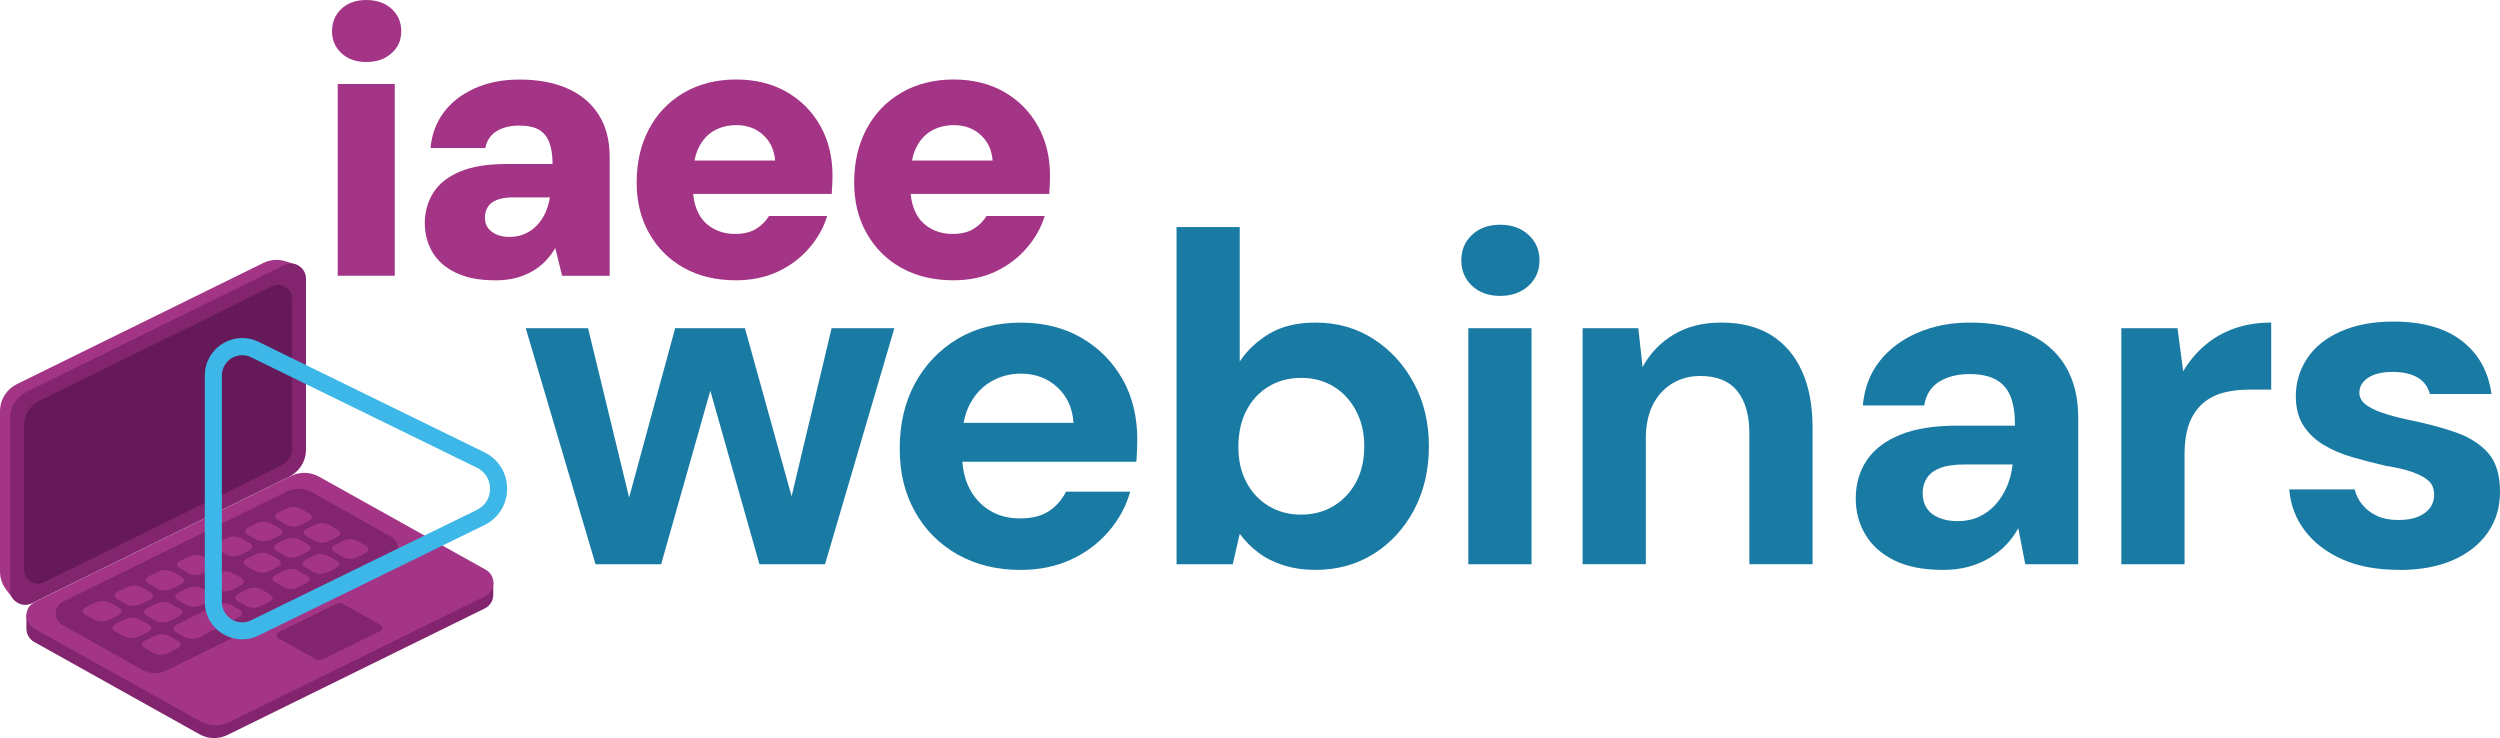
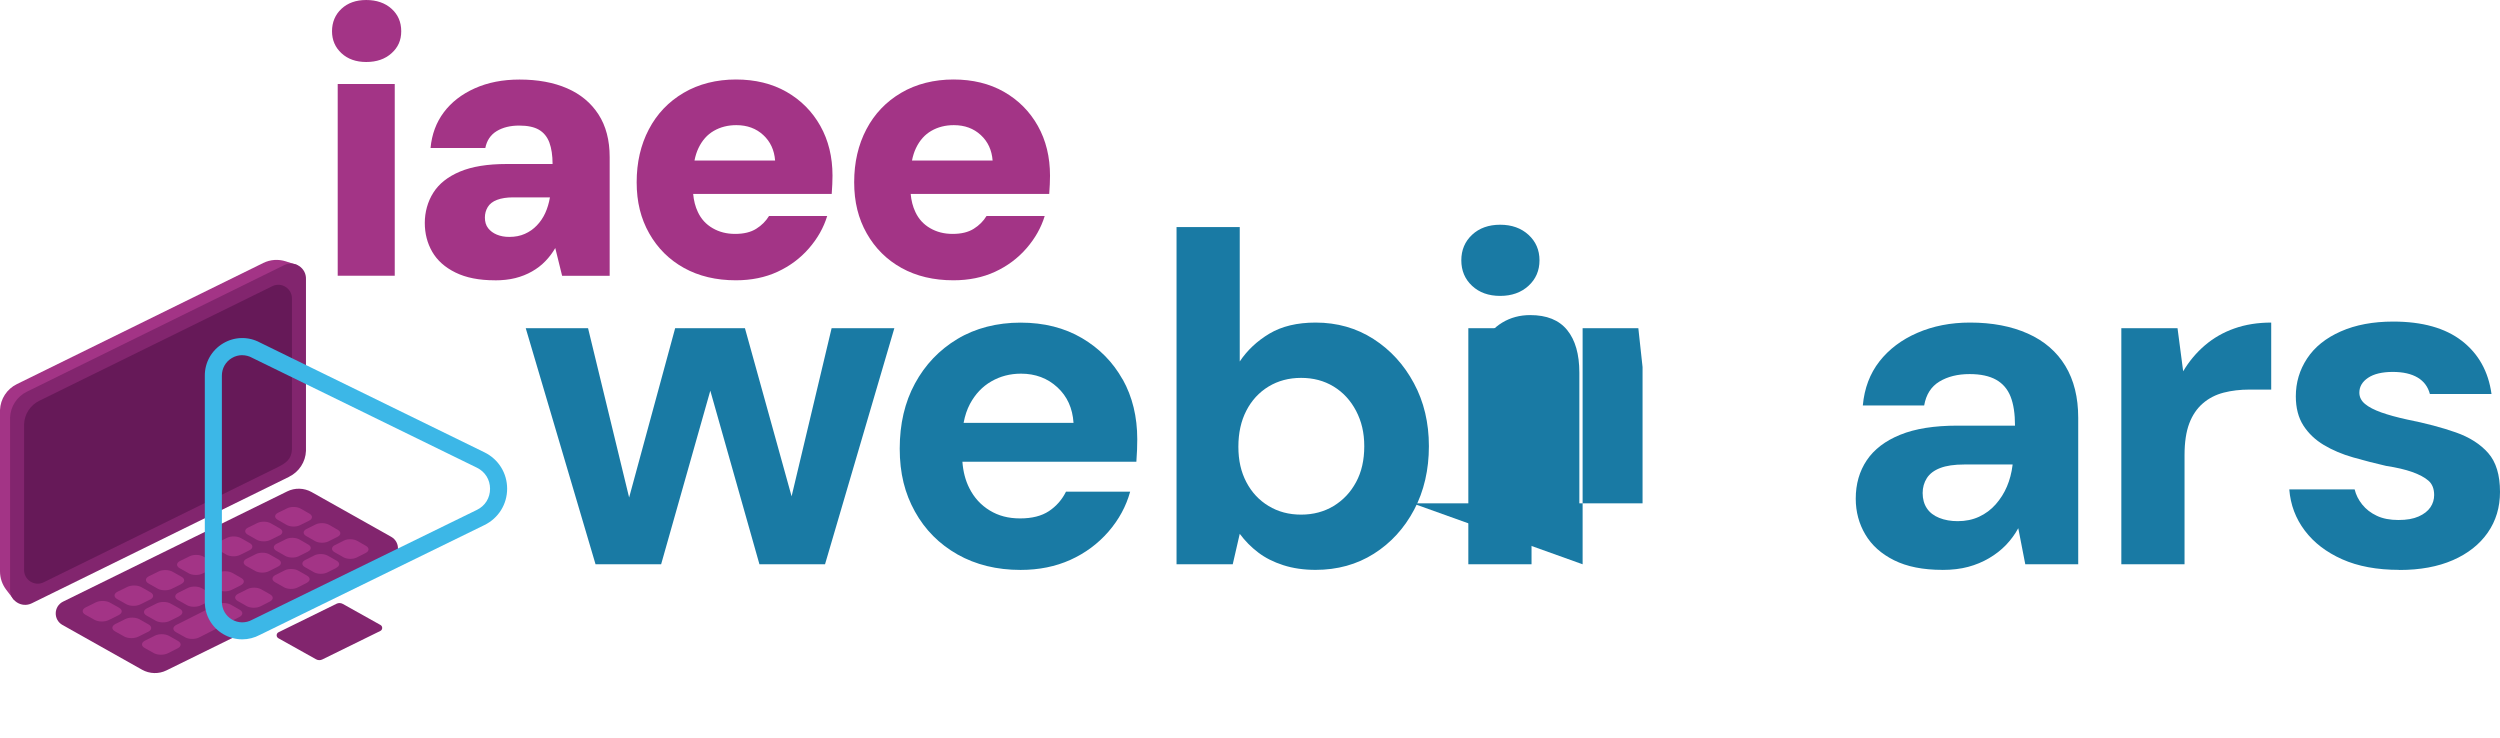
<svg xmlns="http://www.w3.org/2000/svg" id="Layer_2" data-name="Layer 2" viewBox="0 0 474.23 140">
  <defs>
    <style> .cls-1 { fill: #661958; } .cls-1, .cls-2, .cls-3, .cls-4, .cls-5, .cls-6 { stroke-width: 0px; } .cls-2 { fill: #3cb7e7; } .cls-3 { fill-rule: evenodd; } .cls-3, .cls-6 { fill: #a33486; } .cls-4 { fill: #82256e; } .cls-5 { fill: #197aa4; } </style>
  </defs>
  <g id="Layer_1-2" data-name="Layer 1">
    <g>
      <g>
        <polygon class="cls-5" points="157.75 62.26 150.16 94.15 141.31 62.26 128.07 62.26 119.34 94.37 111.55 62.26 99.73 62.26 112.97 107.04 125.41 107.04 134.74 74.11 144.06 107.04 156.5 107.04 169.65 62.26 157.75 62.26" />
        <path class="cls-5" d="M212.96,71.99c-1.84-3.29-4.41-5.91-7.73-7.86-3.32-1.95-7.2-2.93-11.64-2.93s-8.56,1.04-11.99,3.11c-3.44,2.07-6.12,4.89-8.04,8.44-1.93,3.55-2.89,7.67-2.89,12.35s.96,8.48,2.89,11.95c1.92,3.46,4.62,6.17,8.08,8.13,3.46,1.95,7.45,2.93,11.95,2.93,3.49,0,6.65-.64,9.46-1.91,2.81-1.27,5.21-3.05,7.2-5.33,1.98-2.28,3.36-4.81,4.13-7.6h-12.17c-.77,1.54-1.85,2.77-3.24,3.69-1.39.92-3.21,1.38-5.46,1.38s-4.12-.5-5.77-1.51c-1.66-1.01-2.95-2.41-3.86-4.22-.75-1.47-1.18-3.14-1.32-5.02h33c.06-.77.1-1.52.13-2.27.03-.74.04-1.41.04-2,0-4.26-.92-8.04-2.75-11.33ZM182.79,80.21c.25-1.35.65-2.55,1.21-3.6,1.01-1.87,2.35-3.29,4.04-4.26,1.69-.98,3.57-1.47,5.64-1.47,2.72,0,5.02.86,6.89,2.58,1.87,1.72,2.89,3.97,3.07,6.75h-20.85Z" />
        <path class="cls-5" d="M249.56,108.1c-2.25,0-4.3-.3-6.13-.89-1.84-.59-3.42-1.39-4.75-2.4-1.33-1.01-2.5-2.19-3.51-3.55l-1.33,5.78h-10.66v-63.97h11.99v25.5c1.42-2.13,3.3-3.89,5.64-5.29,2.34-1.39,5.26-2.09,8.75-2.09,4.09,0,7.74,1.04,10.97,3.11,3.23,2.07,5.79,4.87,7.68,8.4,1.9,3.52,2.84,7.51,2.84,11.95s-.93,8.52-2.8,12.04c-1.87,3.52-4.41,6.31-7.64,8.35-3.23,2.04-6.92,3.06-11.06,3.06ZM246.81,97.62c2.31,0,4.37-.55,6.17-1.64,1.81-1.1,3.23-2.61,4.26-4.53,1.04-1.92,1.55-4.19,1.55-6.8s-.52-4.72-1.55-6.71c-1.04-1.98-2.46-3.52-4.26-4.62-1.81-1.1-3.86-1.64-6.17-1.64s-4.37.55-6.17,1.64c-1.81,1.1-3.21,2.62-4.22,4.58-1.01,1.95-1.51,4.24-1.51,6.84s.5,4.78,1.51,6.71c1.01,1.93,2.41,3.44,4.22,4.53,1.81,1.1,3.86,1.64,6.17,1.64Z" />
        <path class="cls-5" d="M284.57,56.13c-2.19,0-3.97-.64-5.33-1.91-1.36-1.27-2.04-2.89-2.04-4.84s.68-3.57,2.04-4.84c1.36-1.27,3.14-1.91,5.33-1.91s3.98.64,5.37,1.91c1.39,1.27,2.09,2.89,2.09,4.84s-.7,3.57-2.09,4.84c-1.39,1.27-3.18,1.91-5.37,1.91ZM278.53,107.04v-44.78h11.99v44.78h-11.99Z" />
-         <path class="cls-5" d="M300.21,107.04v-44.78h10.57l.8,7.37c1.42-2.61,3.39-4.66,5.91-6.17,2.52-1.51,5.52-2.27,9.02-2.27,3.73,0,6.87.79,9.42,2.35,2.55,1.57,4.5,3.84,5.86,6.8,1.36,2.96,2.04,6.57,2.04,10.84v25.85h-11.99v-24.79c0-3.49-.77-6.19-2.31-8.08-1.54-1.9-3.88-2.84-7.02-2.84-1.95,0-3.72.47-5.29,1.42-1.57.95-2.8,2.3-3.69,4.04-.89,1.75-1.33,3.9-1.33,6.44v23.81h-11.99Z" />
+         <path class="cls-5" d="M300.21,107.04v-44.78h10.57l.8,7.37v25.85h-11.99v-24.79c0-3.49-.77-6.19-2.31-8.08-1.54-1.9-3.88-2.84-7.02-2.84-1.95,0-3.72.47-5.29,1.42-1.57.95-2.8,2.3-3.69,4.04-.89,1.75-1.33,3.9-1.33,6.44v23.81h-11.99Z" />
        <path class="cls-5" d="M368.45,108.1c-3.67,0-6.72-.61-9.15-1.82-2.43-1.21-4.25-2.84-5.46-4.89-1.21-2.04-1.82-4.31-1.82-6.8,0-2.78.7-5.21,2.09-7.28,1.39-2.07,3.51-3.69,6.35-4.84,2.84-1.16,6.46-1.73,10.84-1.73h10.93c0-2.25-.28-4.09-.84-5.51-.56-1.42-1.48-2.49-2.75-3.2-1.27-.71-2.95-1.07-5.02-1.07-2.25,0-4.16.47-5.73,1.42-1.57.95-2.53,2.46-2.89,4.53h-11.64c.3-3.26,1.35-6.04,3.15-8.35,1.81-2.31,4.2-4.12,7.2-5.42,2.99-1.3,6.32-1.95,9.99-1.95,4.2,0,7.86.7,10.97,2.09,3.11,1.39,5.48,3.44,7.11,6.13,1.63,2.7,2.44,5.97,2.44,9.82v27.81h-10.04l-1.33-6.84c-.65,1.19-1.44,2.25-2.35,3.2-.92.95-1.99,1.78-3.2,2.49-1.21.71-2.53,1.26-3.95,1.64-1.42.38-3.05.58-4.89.58ZM371.38,98.86c1.48,0,2.83-.28,4.04-.84,1.21-.56,2.27-1.35,3.15-2.35.89-1.01,1.6-2.13,2.13-3.38.53-1.24.89-2.61,1.07-4.09v-.09h-9.15c-1.9,0-3.42.22-4.58.67-1.15.44-2,1.08-2.53,1.91-.53.83-.8,1.78-.8,2.84,0,1.13.27,2.09.8,2.89s1.32,1.41,2.35,1.82c1.04.42,2.21.62,3.51.62Z" />
        <path class="cls-5" d="M402.4,107.04v-44.78h10.66l1.07,8.17c1.12-1.89,2.5-3.54,4.13-4.93,1.63-1.39,3.49-2.46,5.6-3.2,2.1-.74,4.43-1.11,6.97-1.11v12.71h-4.09c-1.78,0-3.42.19-4.93.58-1.51.39-2.83,1.07-3.95,2.04-1.13.98-1.99,2.25-2.58,3.82-.59,1.57-.89,3.57-.89,6v20.7h-11.99Z" />
        <path class="cls-5" d="M455.13,108.1c-4.22,0-7.84-.67-10.84-2.01-3-1.34-5.37-3.15-7.09-5.44-1.73-2.29-2.71-4.89-2.94-7.81h12.4c.24,1.01.71,1.96,1.43,2.86s1.64,1.61,2.77,2.14c1.13.54,2.5.8,4.1.8s2.82-.22,3.84-.67c1.01-.45,1.75-1.03,2.23-1.74.48-.71.71-1.49.71-2.32,0-1.19-.36-2.1-1.07-2.72s-1.74-1.17-3.08-1.65c-1.34-.48-2.99-.86-4.95-1.16-2.08-.48-4.16-1.01-6.25-1.61-2.08-.59-3.94-1.38-5.58-2.36-1.64-.98-2.93-2.22-3.88-3.7-.95-1.49-1.43-3.33-1.43-5.53,0-2.62.71-5.01,2.14-7.18,1.43-2.17,3.55-3.88,6.38-5.13,2.82-1.25,6.14-1.87,9.95-1.87,5.53,0,9.87,1.22,13.03,3.66,3.15,2.44,5.03,5.8,5.62,10.08h-11.69c-.36-1.37-1.13-2.41-2.32-3.12-1.19-.71-2.77-1.07-4.73-1.07s-3.58.37-4.68,1.12c-1.1.74-1.65,1.68-1.65,2.81,0,.83.36,1.55,1.07,2.14.71.6,1.74,1.13,3.08,1.61,1.34.48,2.96.92,4.86,1.34,3.57.71,6.66,1.53,9.28,2.45,2.62.92,4.67,2.23,6.16,3.93,1.49,1.7,2.23,4.15,2.23,7.36,0,2.92-.77,5.49-2.32,7.72-1.55,2.23-3.75,3.97-6.6,5.22-2.86,1.25-6.25,1.87-10.17,1.87Z" />
      </g>
      <g>
        <path class="cls-6" d="M2.7,113.86l-1.52-1.99C.42,110.87,0,109.65,0,108.39v-30.62c.08-2.09,1.31-3.98,3.19-4.9l46.74-22.98c1.34-.66,2.87-.77,4.29-.31l2.25.73L2.7,113.86Z" />
-         <path class="cls-4" d="M5.01,116.62v2.65c0,1.04.56,1.99,1.47,2.5l31.35,17.51c1.64.92,3.63.97,5.31.14l48.83-24.01c.98-.48,1.6-1.48,1.6-2.57v-2.55l-88.56,6.34Z" />
-         <path class="cls-6" d="M55.21,90.28L6.61,114.18c-2.07,1.02-2.15,3.94-.13,5.06l31.6,17.64c1.64.92,3.63.97,5.31.14l48.6-23.9c2.07-1.02,2.15-3.94.13-5.06l-31.6-17.64c-1.64-.92-3.63-.97-5.31-.14Z" />
        <path class="cls-4" d="M54.85,90.44L6.03,114.44c-1.95.96-4.21-.52-4.12-2.68v-32.56c.08-2.09,1.31-3.98,3.19-4.9l48.82-24.01c1.95-.96,4.21.52,4.12,2.68v32.56c-.08,2.09-1.31,3.98-3.19,4.9Z" />
        <path class="cls-4" d="M54.47,93.22l-42.5,20.9c-1.81.89-1.88,3.44-.12,4.43l15.1,8.49c1.43.8,3.17.85,4.64.12l42.5-20.9c1.81-.89,1.88-3.44.12-4.43l-15.1-8.49c-1.43-.8-3.17-.85-4.64-.12Z" />
        <path class="cls-4" d="M63.83,114.53l-10.99,5.4c-.47.23-.48.89-.03,1.14l7.14,3.99c.37.21.82.22,1.2.03l10.99-5.4c.47-.23.48-.89.03-1.14l-7.14-3.99c-.37-.21-.82-.22-1.2-.03Z" />
        <path class="cls-1" d="M52.49,88.72l-44.19,21.73c-1.76.87-3.81-.47-3.73-2.43v-27.56c.07-1.9,1.18-3.6,2.89-4.44l44.19-21.73c1.76-.87,3.81.47,3.73,2.43v28.52c-.07,1.9-1.18,2.64-2.89,3.48Z" />
        <g>
          <path class="cls-3" d="M22.48,116.7l-1.85.92c-.77.38-1.98.36-2.69-.04l-1.74-.97c-.72-.4-.68-1.04.1-1.42l1.86-.92c.77-.38,1.97-.36,2.69.04l1.73.97c.71.4.67,1.03-.09,1.41Z" />
          <path class="cls-3" d="M28.45,113.74l-1.83.91c-.76.38-1.96.36-2.67-.04l-1.72-.97c-.71-.4-.67-1.03.09-1.41l1.84-.9c.76-.37,1.95-.35,2.66.05l1.72.97c.71.4.67,1.03-.08,1.4Z" />
          <path class="cls-3" d="M34.36,110.81l-1.81.9c-.75.37-1.94.35-2.65-.05l-1.71-.97c-.71-.4-.67-1.03.08-1.4l1.82-.89c.75-.37,1.93-.35,2.64.05l1.7.96c.71.4.67,1.02-.08,1.39Z" />
          <path class="cls-3" d="M40.2,107.91l-1.79.89c-.74.37-1.92.35-2.62-.05l-1.7-.96c-.7-.4-.67-1.02.08-1.39l1.8-.88c.74-.37,1.91-.34,2.61.06l1.69.96c.7.4.67,1.01-.07,1.38Z" />
          <path class="cls-3" d="M28.08,119.85l-1.84.92c-.76.38-1.96.37-2.68-.03l-1.73-.97c-.72-.4-.68-1.04.09-1.42l1.85-.92c.76-.38,1.96-.36,2.68.04l1.72.97c.71.4.68,1.03-.08,1.42Z" />
          <path class="cls-3" d="M34.02,116.88l-1.82.91c-.76.38-1.95.36-2.66-.04l-1.72-.97c-.71-.4-.67-1.03.08-1.41l1.83-.91c.76-.38,1.94-.36,2.65.04l1.71.96c.71.4.67,1.03-.08,1.4Z" />
          <path class="cls-3" d="M39.89,113.93l-1.8.9c-.75.37-1.93.36-2.63-.04l-1.71-.96c-.71-.4-.67-1.03.08-1.4l1.81-.9c.75-.37,1.92-.35,2.63.05l1.7.96c.7.4.67,1.02-.07,1.39Z" />
          <path class="cls-3" d="M47.3,104.39l-1.77.88c-.73.36-1.89.34-2.59-.06l-1.69-.96c-.7-.4-.67-1.01.07-1.37l1.78-.87c.73-.36,1.89-.33,2.59.06l1.68.95c.69.39.67,1.01-.06,1.37Z" />
          <path class="cls-3" d="M53,101.57l-1.75.87c-.73.36-1.88.33-2.57-.06l-1.67-.95c-.69-.39-.66-1.01.06-1.36l1.76-.86c.73-.36,1.87-.33,2.56.07l1.67.95c.69.39.66,1-.06,1.36Z" />
          <path class="cls-3" d="M58.63,98.77l-1.73.86c-.72.36-1.86.33-2.55-.07l-1.66-.95c-.69-.39-.66-1,.06-1.35l1.74-.85c.72-.35,1.85-.32,2.54.07l1.65.94c.68.39.66.99-.05,1.35Z" />
          <path class="cls-3" d="M52.74,107.48l-1.75.88c-.73.37-1.88.34-2.58-.05l-1.68-.95c-.7-.4-.67-1.01.06-1.38l1.76-.88c.73-.36,1.88-.34,2.57.06l1.67.95c.69.39.67,1.01-.06,1.37Z" />
          <path class="cls-3" d="M58.41,104.64l-1.74.87c-.72.36-1.87.34-2.56-.06l-1.67-.95c-.69-.39-.67-1,.06-1.36l1.74-.87c.72-.36,1.86-.33,2.55.06l1.66.95c.69.39.66,1-.05,1.36Z" />
          <path class="cls-3" d="M64.01,101.84l-1.72.86c-.71.36-1.85.33-2.53-.06l-1.66-.95c-.69-.39-.66-1,.05-1.35l1.73-.86c.71-.35,1.84-.32,2.53.07l1.65.94c.68.39.66.99-.05,1.35Z" />
          <path class="cls-3" d="M58.18,110.57l-1.74.88c-.72.37-1.87.35-2.57-.05l-1.68-.95c-.7-.39-.67-1.01.06-1.38l1.75-.88c.72-.36,1.87-.34,2.56.05l1.67.95c.69.39.67,1.01-.05,1.37Z" />
          <path class="cls-3" d="M63.8,107.72l-1.72.87c-.72.36-1.86.34-2.55-.05l-1.67-.95c-.69-.39-.67-1,.05-1.37l1.73-.87c.72-.36,1.85-.33,2.54.06l1.66.94c.69.39.66,1-.05,1.36Z" />
          <path class="cls-3" d="M69.36,104.89l-1.71.87c-.71.36-1.84.33-2.52-.06l-1.65-.94c-.69-.39-.66-1,.05-1.36l1.71-.86c.71-.36,1.83-.33,2.52.06l1.65.94c.68.39.66.99-.04,1.35Z" />
          <path class="cls-3" d="M45.69,111.02l-1.78.89c-.74.37-1.91.35-2.61-.05l-1.7-.96c-.7-.4-.67-1.02.07-1.39l1.79-.89c.74-.37,1.9-.34,2.6.05l1.69.96c.7.4.67,1.01-.07,1.38Z" />
          <path class="cls-3" d="M33.68,122.99l-1.83.93c-.76.38-1.95.37-2.67-.03l-1.73-.97c-.72-.4-.68-1.04.09-1.42l1.84-.92c.76-.38,1.95-.37,2.66.03l1.72.97c.71.4.68,1.03-.08,1.42Z" />
          <path class="cls-3" d="M45.4,117.05l-7.64,3.87c-.75.38-1.93.37-2.64-.03l-1.72-.96c-.71-.4-.68-1.03.08-1.41l7.68-3.86c.74-.37,1.91-.35,2.61.04l1.69.96c.7.4.67,1.02-.07,1.39Z" />
          <path class="cls-3" d="M51.17,114.12l-1.77.9c-.73.37-1.9.35-2.6-.04l-1.69-.96c-.7-.4-.67-1.02.07-1.39l1.78-.89c.73-.37,1.89-.35,2.59.05l1.68.95c.7.39.67,1.01-.06,1.38Z" />
        </g>
      </g>
      <path class="cls-2" d="M45.95,121.28c-1.25,0-2.5-.34-3.62-1-2.18-1.29-3.48-3.57-3.48-6.11v-42.93c0-2.53,1.3-4.81,3.48-6.11,2.17-1.29,4.78-1.34,6.99-.15l42.57,20.82c2.66,1.3,4.31,3.94,4.31,6.9s-1.65,5.6-4.31,6.9l-42.57,20.82c-1.06.57-2.22.86-3.37.86ZM45.95,67.37c-.68,0-1.36.18-1.97.55-1.19.7-1.89,1.95-1.89,3.33v42.93c0,1.38.71,2.62,1.89,3.33,1.19.7,2.62.73,3.83.07.02-.01.04-.02.06-.03l42.6-20.83c1.56-.76,2.49-2.26,2.49-4s-.93-3.23-2.49-4l-42.6-20.83s-.04-.02-.06-.03c-.58-.32-1.22-.48-1.85-.48Z" />
      <g>
        <path class="cls-6" d="M69.47,11.76c-1.92,0-3.49-.55-4.69-1.66-1.2-1.11-1.8-2.5-1.8-4.18s.6-3.15,1.8-4.26c1.2-1.11,2.76-1.66,4.69-1.66s3.57.55,4.8,1.66c1.23,1.11,1.84,2.52,1.84,4.26s-.61,3.08-1.84,4.18c-1.23,1.11-2.83,1.66-4.8,1.66ZM64.06,52.3V15.94h10.82v36.36h-10.82Z" />
        <path class="cls-6" d="M93.86,53.17c-2.98,0-5.47-.49-7.47-1.48-2-.98-3.46-2.3-4.4-3.93-.94-1.63-1.41-3.46-1.41-5.48s.54-4.03,1.62-5.73c1.08-1.71,2.77-3.04,5.05-4,2.28-.96,5.23-1.44,8.84-1.44h8.73c0-1.63-.21-2.99-.61-4.08-.41-1.08-1.07-1.89-1.98-2.42-.91-.53-2.16-.79-3.75-.79-1.68,0-3.1.35-4.26,1.05-1.15.7-1.88,1.77-2.16,3.21h-10.39c.24-2.6,1.08-4.86,2.52-6.78,1.44-1.92,3.4-3.44,5.88-4.55,2.48-1.11,5.3-1.66,8.48-1.66,3.46,0,6.47.55,9.02,1.66,2.55,1.11,4.53,2.75,5.95,4.94,1.42,2.19,2.13,4.89,2.13,8.12v22.51h-9.02l-1.3-5.27c-.53.91-1.15,1.74-1.88,2.49-.72.75-1.56,1.4-2.53,1.95-.96.55-2.02.97-3.17,1.26-1.15.29-2.45.43-3.9.43ZM96.6,44.94c1.11,0,2.09-.19,2.96-.58.87-.38,1.62-.91,2.27-1.59.65-.67,1.18-1.45,1.59-2.34.41-.89.71-1.89.9-2.99h-7c-1.2,0-2.21.16-3.03.47-.82.31-1.41.77-1.77,1.37-.36.6-.54,1.26-.54,1.98,0,.82.2,1.49.61,2.02.41.53.96.94,1.66,1.23.7.29,1.48.43,2.34.43Z" />
        <path class="cls-6" d="M155.61,23.88c-1.54-2.74-3.68-4.89-6.42-6.46-2.74-1.56-5.94-2.34-9.59-2.34s-7.06.84-9.92,2.53c-2.86,1.68-5.06,3.99-6.6,6.93-1.54,2.93-2.31,6.28-2.31,10.03s.79,6.89,2.38,9.7c1.59,2.81,3.79,5,6.6,6.56,2.81,1.56,6.1,2.34,9.85,2.34,2.93,0,5.57-.54,7.9-1.62,2.33-1.08,4.32-2.56,5.95-4.44,1.63-1.88,2.79-3.92,3.46-6.13h-11.04c-.58.96-1.38,1.77-2.42,2.42-1.03.65-2.37.97-4,.97s-3.01-.36-4.26-1.08c-1.25-.72-2.19-1.74-2.81-3.07-.49-1.03-.78-2.18-.89-3.43h26.28c.05-.62.08-1.24.11-1.84.02-.6.04-1.14.04-1.62,0-3.56-.77-6.71-2.31-9.45ZM131.74,30.44c.17-.86.42-1.65.75-2.34.7-1.47,1.67-2.56,2.92-3.28,1.25-.72,2.67-1.08,4.26-1.08,2.07,0,3.77.63,5.12,1.88,1.35,1.25,2.09,2.86,2.24,4.83h-15.29Z" />
        <path class="cls-6" d="M196.87,23.88c-1.54-2.74-3.68-4.89-6.42-6.46-2.74-1.56-5.94-2.34-9.59-2.34s-7.06.84-9.92,2.53c-2.86,1.68-5.06,3.99-6.6,6.93-1.54,2.93-2.31,6.28-2.31,10.03s.79,6.89,2.38,9.7c1.59,2.81,3.79,5,6.6,6.56,2.81,1.56,6.1,2.34,9.85,2.34,2.93,0,5.57-.54,7.9-1.62,2.33-1.08,4.32-2.56,5.95-4.44,1.63-1.88,2.79-3.92,3.46-6.13h-11.04c-.58.96-1.38,1.77-2.42,2.42-1.03.65-2.37.97-4,.97s-3.01-.36-4.26-1.08c-1.25-.72-2.19-1.74-2.81-3.07-.49-1.03-.78-2.18-.89-3.43h26.28c.05-.62.08-1.24.11-1.84.02-.6.04-1.14.04-1.62,0-3.56-.77-6.71-2.31-9.45ZM173,30.44c.17-.86.42-1.65.75-2.34.7-1.47,1.67-2.56,2.92-3.28,1.25-.72,2.67-1.08,4.26-1.08,2.07,0,3.77.63,5.12,1.88,1.35,1.25,2.09,2.86,2.24,4.83h-15.29Z" />
      </g>
    </g>
  </g>
</svg>